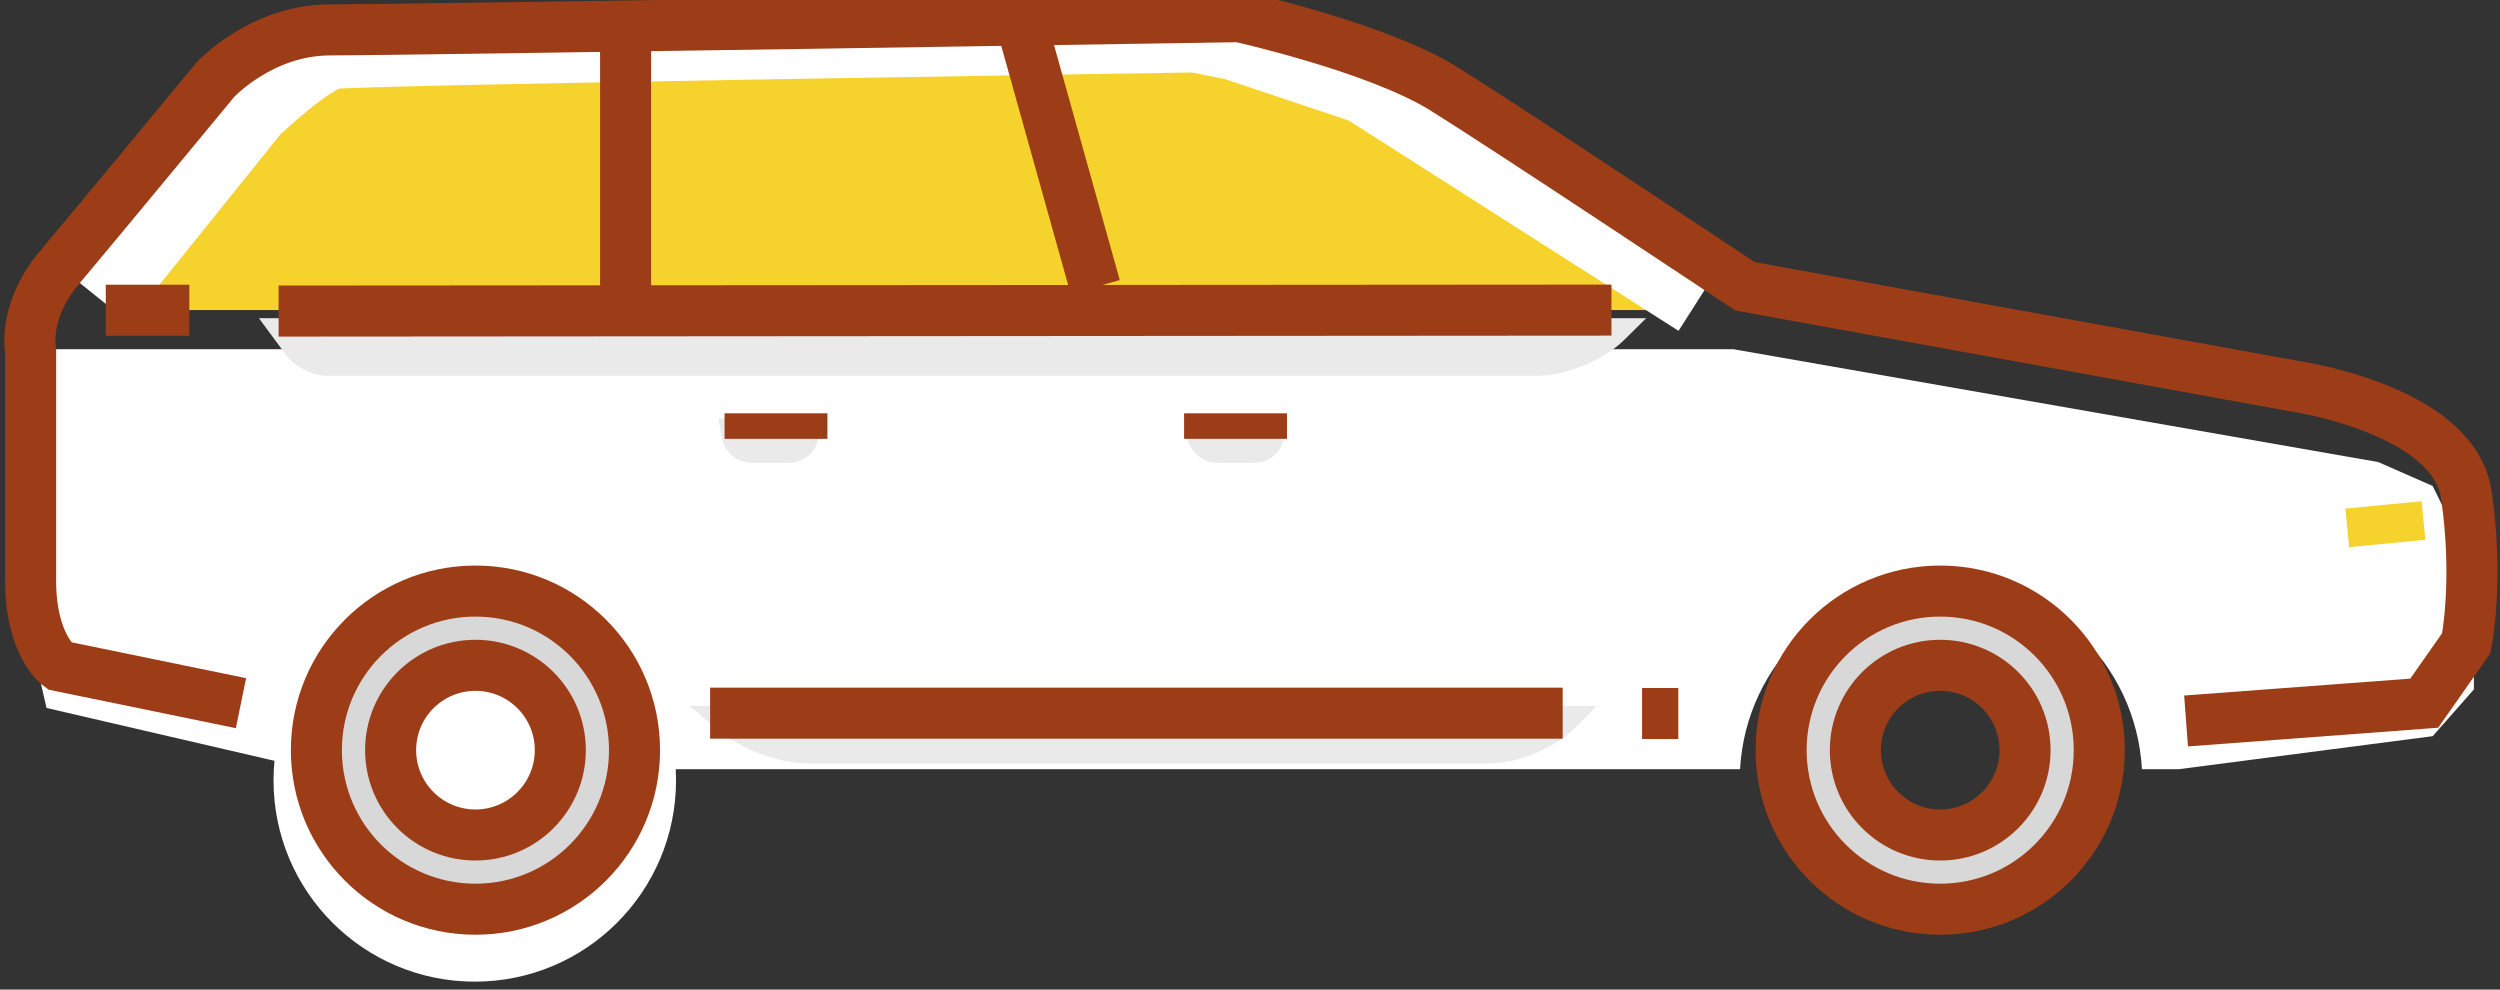
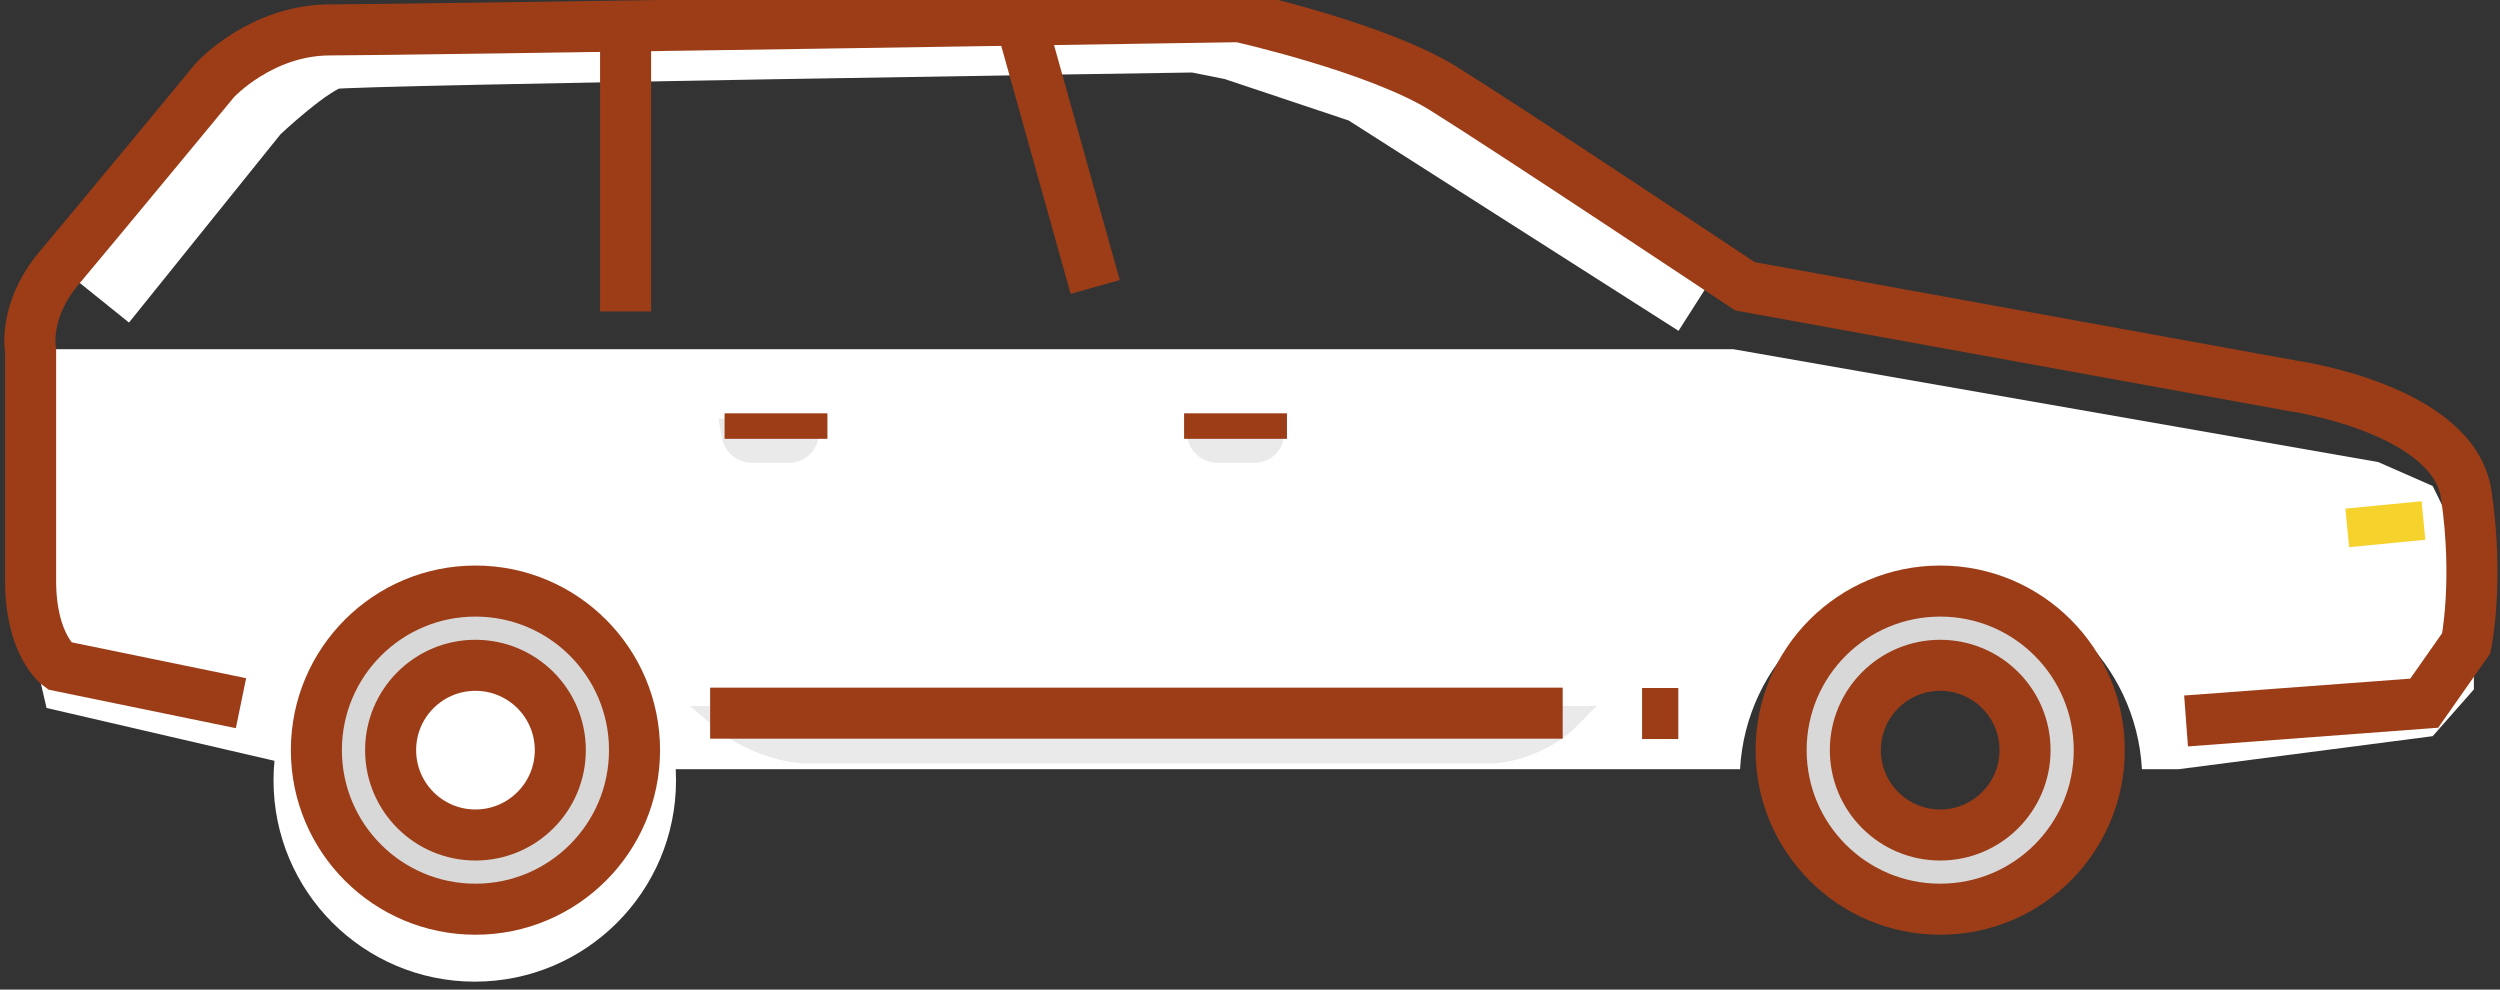
<svg xmlns="http://www.w3.org/2000/svg" width="96" height="38">
  <rect width="100%" height="100%" fill="#333333" stroke="none" />
  <defs>
    <clipPath id="clip_0">
      <rect x="-373.24" y="-579.52" width="1411.2" height="2276.54" clip-rule="evenodd" />
    </clipPath>
  </defs>
  <g clip-path="url(#clip_0)">
    <path fill="rgb(255,255,255)" stroke="none" transform="matrix(0.98 0 0 0.98 1.12 13.408)" d="M17.461 24.783C21.816 24.783 25.346 21.253 25.346 16.898C25.346 12.543 21.816 9.012 17.461 9.012C13.106 9.012 9.575 12.543 9.575 16.898C9.575 21.253 13.106 24.783 17.461 24.783Z" />
  </g>
  <defs>
    <clipPath id="clip_1">
      <rect x="-373.24" y="-579.52" width="1411.2" height="2276.54" clip-rule="evenodd" />
    </clipPath>
  </defs>
  <g clip-path="url(#clip_1)">
    <path fill="rgb(255,255,255)" stroke="none" transform="matrix(0.98 0 0 0.98 1.12 13.408)" d="M66.765 0L0.681 0L0 11.118L0.681 14.059L11.027 16.458L67.039 16.458C67.267 12.307 70.705 9.012 74.913 9.012C79.12 9.012 82.558 12.307 82.786 16.458L84.229 16.458L94.179 15.164L95.793 13.332L95.793 8.649L94.179 5.362L92.046 4.424L66.765 0Z" fill-rule="evenodd" />
  </g>
  <defs>
    <clipPath id="clip_2">
      <rect x="-373.24" y="-579.52" width="1411.2" height="2276.54" clip-rule="evenodd" />
    </clipPath>
  </defs>
  <g clip-path="url(#clip_2)">
-     <path fill="rgb(246,210,44)" stroke="none" transform="matrix(0.98 0 0 0.98 4.48 1.743)" d="M0 10.371L6.531 2.048L7.856 0.647L10.398 0.512L41.551 7.19668e-17L42.902 0L47.6 1.536L51.56 3.409C51.56 3.409 54.189 5.622 54.852 6.035C55.515 6.448 60.843 9.669 60.843 9.669L61.413 10.371L0 10.371Z" />
-   </g>
+     </g>
  <defs>
    <clipPath id="clip_3">
      <rect x="-373.24" y="-579.52" width="1411.2" height="2276.54" clip-rule="evenodd" />
    </clipPath>
  </defs>
  <g clip-path="url(#clip_3)">
    <path fill="none" stroke="rgb(255,255,255)" stroke-width="3" stroke-miterlimit="4" transform="matrix(0.98 0 0 0.98 3.808 1.312)" d="M0 10.36L6.008 2.894C6.008 2.894 8.202 0.812 9.116 0.653C10.031 0.493 42.962 0 42.962 0L44.493 0.307L49.611 2.019L62.692 10.36" />
  </g>
  <defs>
    <clipPath id="clip_4">
-       <rect x="-373.24" y="-579.52" width="1411.2" height="2276.54" clip-rule="evenodd" />
-     </clipPath>
+       </clipPath>
  </defs>
  <g clip-path="url(#clip_4)">
    <path fill="rgb(234,234,234)" stroke="none" transform="matrix(0.98 0 0 0.98 9.943 12.22)" d="M2.45588e-14 3.16305e-14L54.356 3.16086e-14L53.499 0.848Q53.353 0.992 53.175 1.131Q52.998 1.27 52.794 1.399Q52.591 1.527 52.368 1.642Q52.146 1.756 51.912 1.852Q51.677 1.949 51.439 2.024Q51.2 2.099 50.965 2.15Q50.73 2.202 50.506 2.228Q50.282 2.254 50.077 2.254L2.664 2.254Q2.561 2.254 2.451 2.239Q2.341 2.224 2.228 2.195Q2.115 2.165 2.002 2.122Q1.889 2.079 1.78 2.024Q1.671 1.969 1.569 1.904Q1.467 1.838 1.376 1.765Q1.285 1.691 1.208 1.612Q1.131 1.532 1.07 1.45L2.45588e-14 3.16305e-14Z" />
  </g>
  <defs>
    <clipPath id="clip_5">
      <rect x="-373.24" y="-579.52" width="1411.2" height="2276.54" clip-rule="evenodd" />
    </clipPath>
  </defs>
  <g clip-path="url(#clip_5)">
    <path fill="rgb(234,234,234)" stroke="none" transform="matrix(0.98 0 0 0.98 27.589 16.08)" d="M0 1.08954e-15L4.026 0L3.918 0.736Q3.904 0.838 3.871 0.935Q3.838 1.033 3.788 1.124Q3.738 1.214 3.673 1.295Q3.608 1.375 3.529 1.443Q3.451 1.511 3.362 1.563Q3.273 1.616 3.176 1.652Q3.079 1.689 2.978 1.707Q2.876 1.725 2.774 1.725L1.302 1.725Q1.2 1.725 1.098 1.707Q0.996 1.689 0.898 1.653Q0.8 1.617 0.71 1.564Q0.619 1.512 0.539 1.444Q0.459 1.377 0.391 1.297Q0.324 1.216 0.271 1.126Q0.219 1.036 0.183 0.939Q0.148 0.842 0.13 0.741L0 1.08954e-15Z" />
  </g>
  <defs>
    <clipPath id="clip_6">
      <rect x="-373.24" y="-579.52" width="1411.2" height="2276.54" clip-rule="evenodd" />
    </clipPath>
  </defs>
  <g clip-path="url(#clip_6)">
    <path fill="rgb(234,234,234)" stroke="none" transform="matrix(0.98 0 0 0.98 45.465 16.08)" d="M0 1.08954e-15L4.026 0L3.918 0.736Q3.904 0.838 3.871 0.935Q3.838 1.033 3.788 1.124Q3.738 1.214 3.673 1.295Q3.608 1.375 3.529 1.443Q3.451 1.511 3.362 1.563Q3.273 1.616 3.176 1.652Q3.079 1.689 2.978 1.707Q2.876 1.725 2.774 1.725L1.302 1.725Q1.2 1.725 1.098 1.707Q0.996 1.689 0.898 1.653Q0.8 1.617 0.71 1.564Q0.619 1.512 0.539 1.444Q0.459 1.377 0.391 1.297Q0.324 1.216 0.271 1.126Q0.219 1.036 0.183 0.939Q0.148 0.842 0.13 0.741L0 1.08954e-15Z" />
  </g>
  <defs>
    <clipPath id="clip_7">
      <rect x="-373.24" y="-579.52" width="1411.2" height="2276.54" clip-rule="evenodd" />
    </clipPath>
  </defs>
  <g clip-path="url(#clip_7)">
    <path fill="rgb(234,234,234)" stroke="none" transform="matrix(0.98 0 0 0.98 26.486 27.109)" d="M0 1.42472e-15L35.537 0L34.713 0.834Q34.569 0.98 34.392 1.12Q34.217 1.261 34.015 1.391Q33.813 1.521 33.592 1.637Q33.371 1.752 33.137 1.85Q32.904 1.947 32.666 2.023Q32.429 2.099 32.194 2.151Q31.96 2.203 31.736 2.23Q31.513 2.256 31.307 2.256L4.67 2.256Q4.464 2.256 4.239 2.232Q4.013 2.208 3.774 2.161Q3.535 2.114 3.291 2.045Q3.046 1.976 2.805 1.887Q2.563 1.799 2.332 1.694Q2.101 1.589 1.888 1.471Q1.675 1.353 1.487 1.225Q1.299 1.098 1.142 0.965L0 1.42472e-15Z" />
  </g>
  <defs>
    <clipPath id="clip_8">
      <rect x="-373.24" y="-579.52" width="1411.2" height="2276.54" clip-rule="evenodd" />
    </clipPath>
  </defs>
  <g clip-path="url(#clip_8)">
    <path fill="none" stroke="rgb(156,61,23)" stroke-width="1" stroke-miterlimit="4" transform="matrix(0.98 0 0 0.98 45.235 16.08)" d="M0.239 0.287L4.27 0.287" />
  </g>
  <defs>
    <clipPath id="clip_9">
      <rect x="-373.24" y="-579.52" width="1411.2" height="2276.54" clip-rule="evenodd" />
    </clipPath>
  </defs>
  <g clip-path="url(#clip_9)">
    <path fill="none" stroke="rgb(246,210,44)" stroke-width="3" stroke-miterlimit="4" transform="matrix(0.98 0 0 0.98 91.43 19.389)" d="M0.245 1.51L0.098 0" />
  </g>
  <defs>
    <clipPath id="clip_10">
      <rect x="-373.24" y="-579.52" width="1411.2" height="2276.54" clip-rule="evenodd" />
    </clipPath>
  </defs>
  <g clip-path="url(#clip_10)">
    <path fill="none" stroke="rgb(156,61,23)" stroke-width="1" stroke-miterlimit="4" transform="matrix(0.98 0 0 0.98 27.589 16.08)" d="M0.239 0.287L4.27 0.287" />
  </g>
  <defs>
    <clipPath id="clip_11">
      <rect x="-373.24" y="-579.52" width="1411.2" height="2276.54" clip-rule="evenodd" />
    </clipPath>
  </defs>
  <g clip-path="url(#clip_11)">
    <path fill="none" stroke="rgb(156,61,23)" stroke-width="2" stroke-miterlimit="4" transform="matrix(0.98 0 0 0.98 27.038 27.109)" d="M0.236 0.282L33.642 0.282" />
  </g>
  <defs>
    <clipPath id="clip_12">
      <rect x="-373.24" y="-579.52" width="1411.2" height="2276.54" clip-rule="evenodd" />
    </clipPath>
  </defs>
  <g clip-path="url(#clip_12)">
-     <path fill="none" stroke="rgb(156,61,23)" stroke-width="2" stroke-miterlimit="4" transform="matrix(0.98 0 0 0.98 10.495 10.689)" d="M0.207 1.282L52.434 1.244" />
-   </g>
+     </g>
  <defs>
    <clipPath id="clip_13">
-       <rect x="-373.24" y="-579.52" width="1411.2" height="2276.54" clip-rule="evenodd" />
-     </clipPath>
+       </clipPath>
  </defs>
  <g clip-path="url(#clip_13)">
    <path fill="none" stroke="rgb(156,61,23)" stroke-width="2" stroke-miterlimit="4" transform="matrix(0.98 0 0 0.98 3.877 11.117)" d="M0.188 0.812L3.463 0.812" />
  </g>
  <defs>
    <clipPath id="clip_14">
      <rect x="-373.24" y="-579.52" width="1411.2" height="2276.54" clip-rule="evenodd" />
    </clipPath>
  </defs>
  <g clip-path="url(#clip_14)">
    <path fill="none" stroke="rgb(156,61,23)" stroke-width="2" stroke-miterlimit="4" transform="matrix(0.98 0 0 0.98 62.881 27.109)" d="M0.178 0.296L1.598 0.296" />
  </g>
  <defs>
    <clipPath id="clip_15">
      <rect x="-373.24" y="-579.52" width="1411.2" height="2276.54" clip-rule="evenodd" />
    </clipPath>
  </defs>
  <g clip-path="url(#clip_15)">
    <path fill="none" stroke="rgb(156,61,23)" stroke-width="2" stroke-miterlimit="4" transform="matrix(0.98 0 0 0.98 1.12 0.64)" d="M8.3 26.9L1.173 25.435C1.173 25.435 0.057 24.638 0.057 22.11C0.057 19.583 0.057 13.093 0.057 13.093C0.057 13.093 -0.259 11.552 1.173 9.849C2.606 8.147 7.287 2.479 7.287 2.479C7.287 2.479 9.087 0.519 11.787 0.519C14.488 0.519 47.417 0 47.417 0C47.417 0 52.829 1.205 55.419 2.817C58.009 4.429 67.23 10.565 67.23 10.565L88.656 14.459C88.656 14.459 94.997 15.341 95.495 18.726C95.994 22.11 95.495 24.55 95.495 24.55L93.847 26.9L84.515 27.597" />
  </g>
  <defs>
    <clipPath id="clip_16">
      <rect x="-373.24" y="-579.52" width="1411.2" height="2276.54" clip-rule="evenodd" />
    </clipPath>
  </defs>
  <g clip-path="url(#clip_16)">
    <path fill="none" stroke="rgb(156,61,23)" stroke-width="2" stroke-miterlimit="4" transform="matrix(0.98 0 0 0.98 23.66 1.62)" d="M0.37 0.194L0.37 10.551" />
  </g>
  <defs>
    <clipPath id="clip_17">
      <rect x="-373.24" y="-579.52" width="1411.2" height="2276.54" clip-rule="evenodd" />
    </clipPath>
  </defs>
  <g clip-path="url(#clip_17)">
    <path fill="none" stroke="rgb(156,61,23)" stroke-width="2" stroke-miterlimit="4" transform="matrix(0.98 0 0 0.98 39.34 0.64)" d="M0 0.686L2.771 10.591" />
  </g>
  <defs>
    <clipPath id="clip_18">
      <rect x="-373.24" y="-579.52" width="1411.2" height="2276.54" clip-rule="evenodd" />
    </clipPath>
  </defs>
  <g clip-path="url(#clip_18)">
    <path fill="rgb(216,216,216)" stroke="none" transform="matrix(0.98 0 0 0.98 68.395 22.697)" d="M12.466 6.233C12.466 9.676 9.676 12.466 6.233 12.466C2.791 12.466 0 9.676 0 6.233C0 2.791 2.791 0 6.233 0C9.676 0 12.466 2.791 12.466 6.233ZM9.558 6.233C9.558 8.069 8.069 9.558 6.233 9.558C4.397 9.558 2.909 8.069 2.909 6.233C2.909 4.397 4.397 2.909 6.233 2.909C8.069 2.909 9.558 4.397 9.558 6.233Z" fill-rule="evenodd" />
  </g>
  <defs>
    <clipPath id="clip_19">
      <rect x="-373.24" y="-579.52" width="1411.2" height="2276.54" clip-rule="evenodd" />
    </clipPath>
  </defs>
  <g clip-path="url(#clip_19)">
    <path fill="none" stroke="rgb(156,61,23)" stroke-width="2" stroke-miterlimit="4" transform="matrix(0.98 0 0 0.98 68.395 22.697)" d="M12.466 6.233C12.466 9.676 9.676 12.466 6.233 12.466C2.791 12.466 0 9.676 0 6.233C0 2.791 2.791 0 6.233 0C9.676 0 12.466 2.791 12.466 6.233ZM9.558 6.233C9.558 8.069 8.069 9.558 6.233 9.558C4.397 9.558 2.909 8.069 2.909 6.233C2.909 4.397 4.397 2.909 6.233 2.909C8.069 2.909 9.558 4.397 9.558 6.233Z" fill-rule="evenodd" />
  </g>
  <defs>
    <clipPath id="clip_20">
      <rect x="-373.24" y="-579.52" width="1411.2" height="2276.54" clip-rule="evenodd" />
    </clipPath>
  </defs>
  <g clip-path="url(#clip_20)">
    <path fill="rgb(216,216,216)" stroke="none" transform="matrix(0.98 0 0 0.98 12.149 22.697)" d="M12.466 6.233C12.466 9.676 9.676 12.466 6.233 12.466C2.791 12.466 0 9.676 0 6.233C0 2.791 2.791 0 6.233 0C9.676 0 12.466 2.791 12.466 6.233ZM9.558 6.233C9.558 8.069 8.069 9.558 6.233 9.558C4.397 9.558 2.909 8.069 2.909 6.233C2.909 4.397 4.397 2.909 6.233 2.909C8.069 2.909 9.558 4.397 9.558 6.233Z" fill-rule="evenodd" />
  </g>
  <defs>
    <clipPath id="clip_21">
      <rect x="-373.24" y="-579.52" width="1411.2" height="2276.54" clip-rule="evenodd" />
    </clipPath>
  </defs>
  <g clip-path="url(#clip_21)">
    <path fill="none" stroke="rgb(156,61,23)" stroke-width="2" stroke-miterlimit="4" transform="matrix(0.98 0 0 0.98 12.149 22.697)" d="M12.466 6.233C12.466 9.676 9.676 12.466 6.233 12.466C2.791 12.466 0 9.676 0 6.233C0 2.791 2.791 0 6.233 0C9.676 0 12.466 2.791 12.466 6.233ZM9.558 6.233C9.558 8.069 8.069 9.558 6.233 9.558C4.397 9.558 2.909 8.069 2.909 6.233C2.909 4.397 4.397 2.909 6.233 2.909C8.069 2.909 9.558 4.397 9.558 6.233Z" fill-rule="evenodd" />
  </g>
</svg>